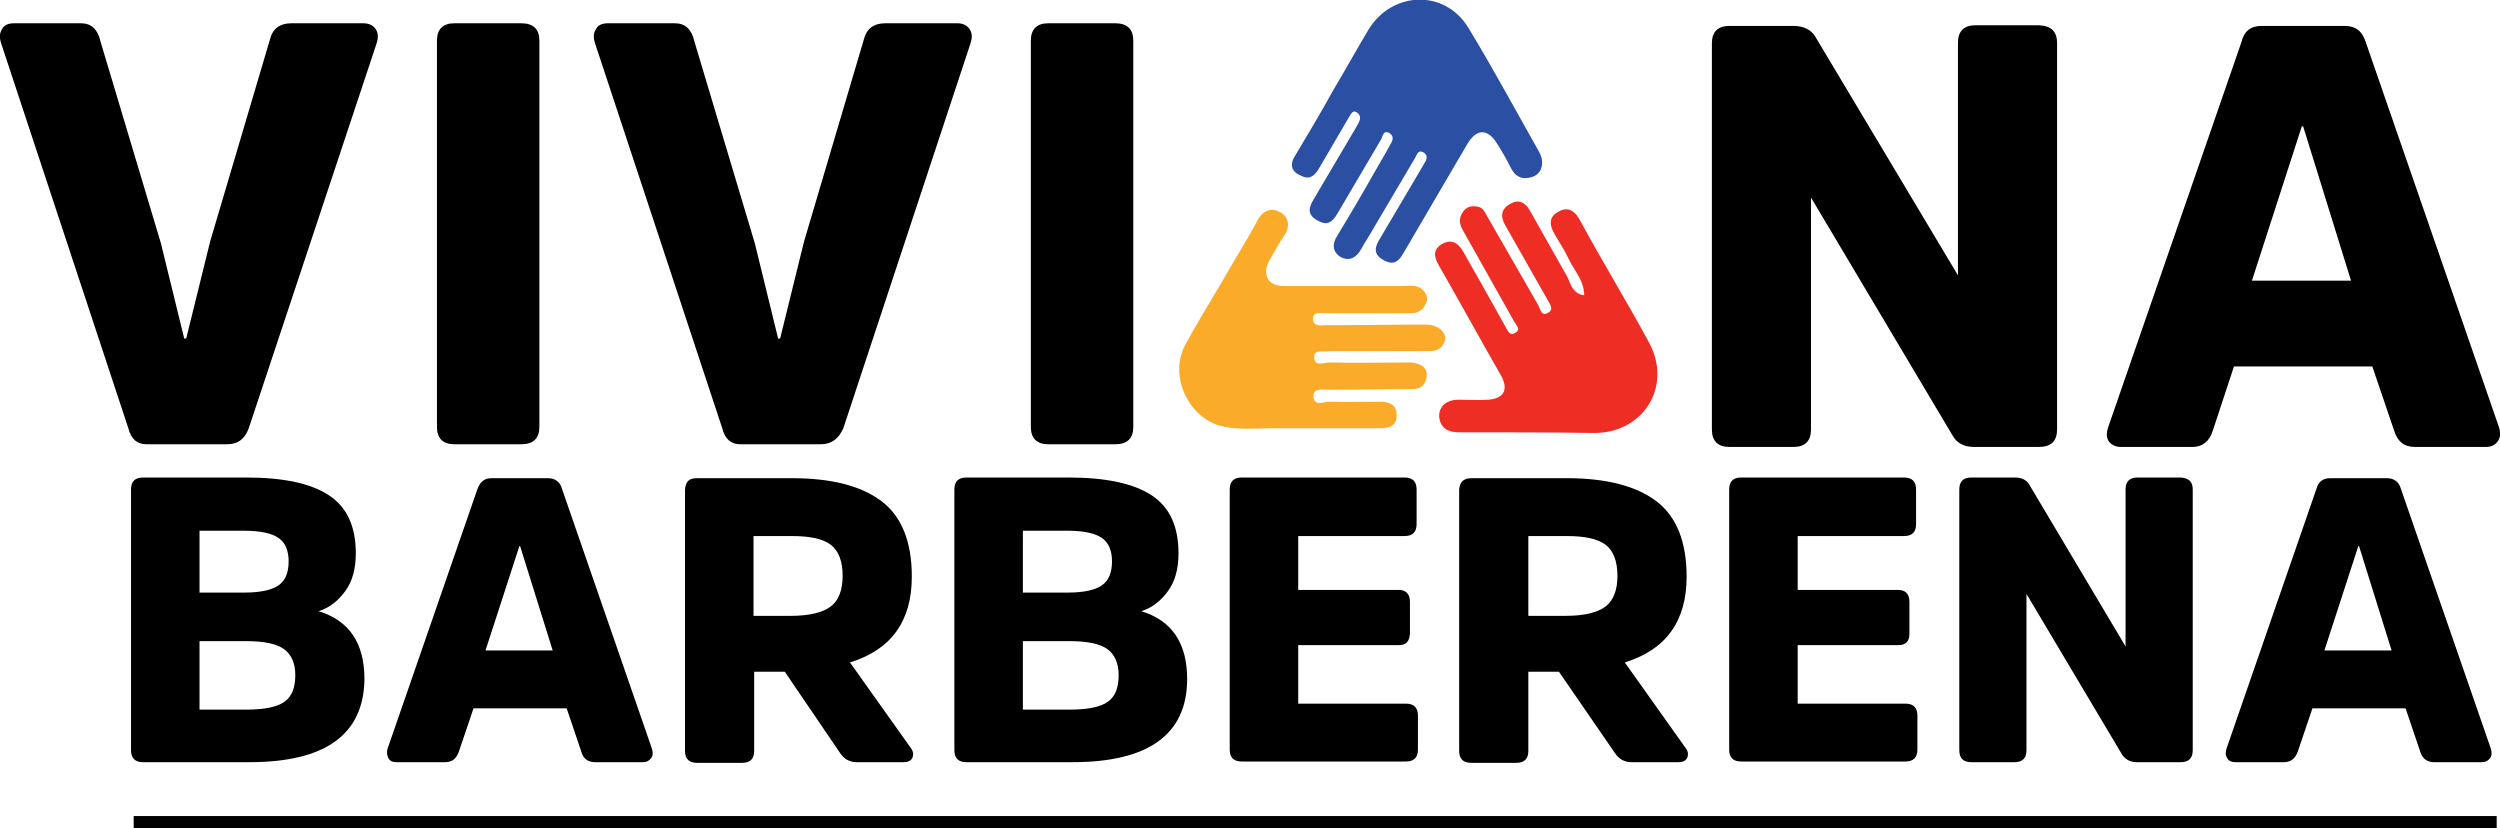
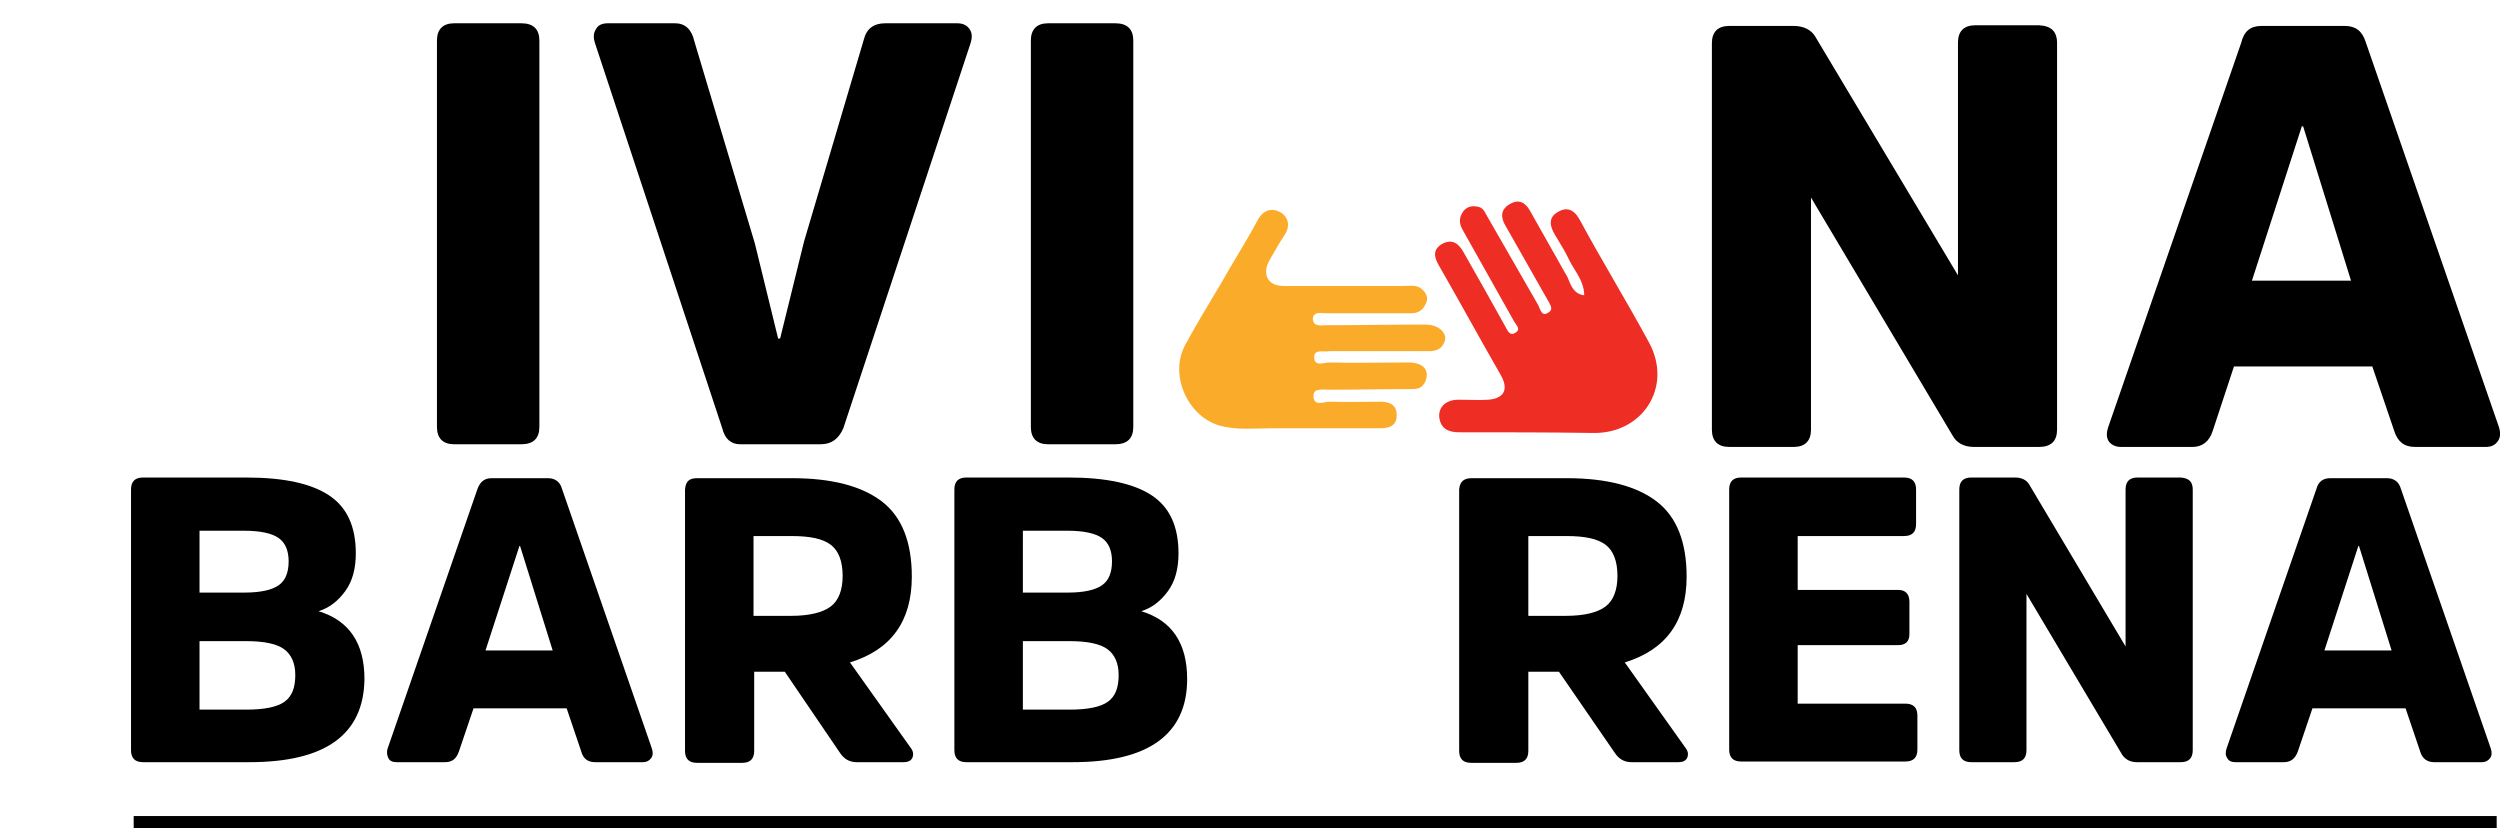
<svg xmlns="http://www.w3.org/2000/svg" version="1.1" id="Layer_1" x="0px" y="0px" viewBox="0 0 375.9 124.5" style="enable-background:new 0 0 375.9 124.5;" xml:space="preserve">
  <style type="text/css">
	.st0{fill-rule:evenodd;clip-rule:evenodd;fill:#EE2D24;}
	.st1{fill-rule:evenodd;clip-rule:evenodd;fill:#2B50A3;}
	.st2{fill-rule:evenodd;clip-rule:evenodd;fill:#FBAB2A;}
</style>
  <g>
    <g>
      <path d="M37.5,114.6h-16c-1.2,0-1.8-0.6-1.8-1.8V73.6c0-1.2,0.6-1.8,1.8-1.8H37c5.7,0,9.8,0.9,12.5,2.7c2.7,1.8,4,4.7,4,8.7    c0,2.3-0.5,4.2-1.6,5.7c-1.1,1.5-2.4,2.5-4,3c4.6,1.4,6.9,4.8,6.9,10.2C54.7,110.4,49,114.6,37.5,114.6z M30,89.1h6.8    c2.4,0,4.1-0.4,5.1-1.1c1-0.7,1.5-1.9,1.5-3.6c0-1.6-0.5-2.8-1.5-3.5c-1-0.7-2.7-1.1-5.2-1.1H30V89.1z M30,106.7h7    c2.8,0,4.7-0.4,5.8-1.2c1.1-0.8,1.6-2.1,1.6-4c0-1.8-0.6-3.1-1.7-3.9c-1.1-0.8-3-1.2-5.7-1.2h-7V106.7z" />
      <path d="M73.9,71.9h8.5c1,0,1.8,0.5,2.1,1.6l13.5,39c0.2,0.6,0.2,1.1-0.1,1.5c-0.3,0.4-0.7,0.6-1.2,0.6h-7.2    c-1.1,0-1.8-0.5-2.1-1.6l-2.2-6.5h-14L69,113c-0.4,1.1-1,1.6-2.1,1.6h-7.3c-0.6,0-1-0.2-1.2-0.6s-0.3-0.9-0.1-1.5l13.5-39    C72.2,72.4,72.9,71.9,73.9,71.9z M73,97.8h10.1l-4.9-15.7l-0.1,0L73,97.8z" />
      <path d="M104.8,71.9h14.3c6,0,10.5,1.2,13.5,3.5c3,2.3,4.5,6.1,4.5,11.3c0,6.7-3.1,11-9.3,12.9l9.1,12.8c0.4,0.5,0.5,1,0.3,1.5    c-0.2,0.5-0.7,0.7-1.3,0.7h-7.1c-1.1,0-1.9-0.5-2.5-1.4L118,101h-4.6v11.9c0,1.2-0.6,1.8-1.8,1.8h-6.8c-1.2,0-1.8-0.6-1.8-1.8    V73.6C103.1,72.4,103.6,71.9,104.8,71.9z M113.3,92.6h5.6c2.8,0,4.8-0.5,6-1.4c1.2-0.9,1.8-2.5,1.8-4.6c0-2.2-0.6-3.8-1.8-4.7    c-1.2-0.9-3.1-1.3-5.9-1.3h-5.7V92.6z" />
      <path d="M161.3,114.6h-16c-1.2,0-1.8-0.6-1.8-1.8V73.6c0-1.2,0.6-1.8,1.8-1.8h15.4c5.6,0,9.8,0.9,12.5,2.7c2.7,1.8,4,4.7,4,8.7    c0,2.3-0.5,4.2-1.6,5.7c-1.1,1.5-2.4,2.5-4,3c4.6,1.4,6.9,4.8,6.9,10.2C178.5,110.4,172.7,114.6,161.3,114.6z M153.8,89.1h6.8    c2.4,0,4.1-0.4,5.1-1.1c1-0.7,1.5-1.9,1.5-3.6c0-1.6-0.5-2.8-1.5-3.5c-1-0.7-2.7-1.1-5.2-1.1h-6.7V89.1z M153.8,106.7h7    c2.8,0,4.7-0.4,5.8-1.2c1.1-0.8,1.6-2.1,1.6-4c0-1.8-0.6-3.1-1.7-3.9c-1.1-0.8-3-1.2-5.7-1.2h-7V106.7z" />
-       <path d="M210.3,97h-15.1v8.8h16.2c1.2,0,1.8,0.6,1.8,1.8v5.1c0,1.2-0.6,1.8-1.8,1.8h-24.7c-1.2,0-1.8-0.6-1.8-1.8V73.6    c0-1.2,0.6-1.8,1.8-1.8h24.5c1.2,0,1.8,0.6,1.8,1.8v5.2c0,1.2-0.6,1.8-1.8,1.8h-16v8.1h15.1c1.1,0,1.7,0.6,1.7,1.8v4.8    C211.9,96.5,211.4,97,210.3,97z" />
      <path d="M221.3,71.9h14.3c6,0,10.5,1.2,13.5,3.5c3,2.3,4.5,6.1,4.5,11.3c0,6.7-3.1,11-9.3,12.9l9.1,12.8c0.4,0.5,0.5,1,0.3,1.5    c-0.2,0.5-0.7,0.7-1.3,0.7h-7.1c-1.1,0-1.9-0.5-2.5-1.4l-8.4-12.2h-4.6v11.9c0,1.2-0.6,1.8-1.8,1.8h-6.8c-1.2,0-1.8-0.6-1.8-1.8    V73.6C219.5,72.4,220.1,71.9,221.3,71.9z M229.8,92.6h5.6c2.8,0,4.8-0.5,6-1.4c1.2-0.9,1.8-2.5,1.8-4.6c0-2.2-0.6-3.8-1.8-4.7    c-1.2-0.9-3.1-1.3-5.9-1.3h-5.7V92.6z" />
      <path d="M285.4,97h-15.1v8.8h16.2c1.2,0,1.8,0.6,1.8,1.8v5.1c0,1.2-0.6,1.8-1.8,1.8h-24.7c-1.2,0-1.8-0.6-1.8-1.8V73.6    c0-1.2,0.6-1.8,1.8-1.8h24.5c1.2,0,1.8,0.6,1.8,1.8v5.2c0,1.2-0.6,1.8-1.8,1.8h-16v8.1h15.1c1.1,0,1.7,0.6,1.7,1.8v4.8    C287.1,96.5,286.5,97,285.4,97z" />
      <path d="M329.7,73.6v39.2c0,1.2-0.6,1.8-1.8,1.8h-6.6c-1,0-1.7-0.4-2.2-1.1l-14.4-24.2v23.5c0,1.2-0.6,1.8-1.8,1.8h-6.5    c-1.2,0-1.8-0.6-1.8-1.8V73.6c0-1.2,0.6-1.8,1.8-1.8h6.6c1,0,1.8,0.4,2.2,1.2l14.4,24.2V73.6c0-1.2,0.6-1.8,1.8-1.8h6.5    C329.1,71.9,329.7,72.4,329.7,73.6z" />
      <path d="M350.4,71.9h8.5c1,0,1.8,0.5,2.1,1.6l13.5,39c0.2,0.6,0.2,1.1-0.1,1.5c-0.3,0.4-0.7,0.6-1.2,0.6H366c-1,0-1.8-0.5-2.1-1.6    l-2.2-6.5h-14l-2.2,6.5c-0.4,1.1-1.1,1.6-2.1,1.6h-7.3c-0.6,0-1-0.2-1.2-0.6c-0.3-0.4-0.3-0.9-0.1-1.5l13.5-39    C348.6,72.4,349.3,71.9,350.4,71.9z M349.5,97.8h10.1l-4.9-15.7l-0.1,0L349.5,97.8z" />
    </g>
    <g>
-       <path d="M34.1,66.8H22c-1.4,0-2.3-0.8-2.7-2.4L0.2,6.6c-0.3-0.9-0.3-1.6,0.1-2.2c0.3-0.6,0.9-0.9,1.8-0.9h10.1    c1.5,0,2.5,0.9,2.9,2.7l9.1,30.4l3.5,14.3H28l3.6-14.6l9-30.4c0.4-1.6,1.5-2.4,3.2-2.4h10.8c0.9,0,1.5,0.3,1.9,0.9    c0.4,0.6,0.4,1.3,0.1,2.2L37.4,64.4C36.8,66,35.8,66.8,34.1,66.8z" />
      <path d="M65.7,64.2V6.1c0-1.7,0.9-2.6,2.6-2.6h10.1c1.8,0,2.7,0.9,2.7,2.6v58.1c0,1.7-0.9,2.6-2.7,2.6H68.3    C66.6,66.8,65.7,65.9,65.7,64.2z" />
      <path d="M123.4,66.8h-12.1c-1.4,0-2.3-0.8-2.7-2.4L89.5,6.6c-0.3-0.9-0.3-1.6,0.1-2.2c0.3-0.6,0.9-0.9,1.8-0.9h10.1    c1.5,0,2.5,0.9,2.9,2.7l9.1,30.4l3.5,14.3h0.3l3.6-14.6l9-30.4c0.4-1.6,1.5-2.4,3.2-2.4h10.8c0.9,0,1.5,0.3,1.9,0.9    c0.4,0.6,0.4,1.3,0.1,2.2l-19.1,57.8C126.1,66,125,66.8,123.4,66.8z" />
      <path d="M155,64.2V6.1c0-1.7,0.9-2.6,2.6-2.6h10.1c1.8,0,2.7,0.9,2.7,2.6v58.1c0,1.7-0.9,2.6-2.7,2.6h-10.1    C155.9,66.8,155,65.9,155,64.2z" />
    </g>
    <g>
      <path class="st0" d="M238.2,44.4c0-2.2-1.5-3.7-2.3-5.4c-0.6-1.3-1.4-2.5-2.1-3.7c-0.8-1.3-1-2.6,0.4-3.4c1.3-0.8,2.4-0.5,3.3,1.1    c3.4,6.3,7.1,12.3,10.5,18.6c3.5,6.6-1,13.6-8.4,13.5c-6.7-0.1-13.5-0.1-20.2-0.1c-1.7,0-2.8-0.6-3-2.3c-0.1-1.6,1.1-2.6,2.9-2.6    c1.5,0,3,0.1,4.5,0c2.4-0.2,3.1-1.6,1.8-3.8c-3.1-5.4-6.1-10.9-9.2-16.3c-0.7-1.2-1.1-2.4,0.4-3.3c1.6-0.9,2.6,0,3.3,1.3    c2.1,3.7,4.2,7.4,6.3,11.2c0.3,0.6,0.7,1.4,1.5,0.8c0.8-0.5,0.1-1.1-0.2-1.6c-2.6-4.6-5.1-9.1-7.7-13.7c-0.6-1-0.7-1.9,0-2.9    c0.6-0.8,1.4-0.9,2.3-0.7c0.8,0.2,1,0.9,1.3,1.4c2.6,4.5,5.1,8.9,7.7,13.4c0.3,0.6,0.5,1.8,1.5,1.1c0.9-0.5,0.2-1.3-0.1-1.9    c-2.1-3.7-4.2-7.4-6.3-11.1c-0.8-1.3-0.8-2.5,0.6-3.3c1.3-0.8,2.3-0.3,3,0.9c1.9,3.4,3.8,6.7,5.7,10.1    C236.2,42.9,236.6,44.2,238.2,44.4z" />
-       <path class="st1" d="M200.5,13.5c1.8-3,3.5-6.1,5.3-9.1c3.6-5.8,11.5-6,15-0.2c3.7,6.1,7.1,12.4,10.6,18.6c0.9,1.6,0.5,3.3-1,3.8    c-1.5,0.5-2.6,0-3.3-1.5c-0.6-1.2-1.3-2.4-2-3.5c-1.4-2.3-3.1-2.3-4.5,0.1c-3.2,5.5-6.4,10.9-9.6,16.4c-0.7,1.2-1.4,1.8-2.8,1.1    c-1.4-0.7-1.7-1.6-0.9-3c2.1-3.5,4.1-7,6.2-10.5c0.2-0.4,0.5-0.8,0.7-1.2c0.4-0.6,0.5-1.2-0.2-1.6c-0.8-0.4-0.9,0.3-1.2,0.8    c-2.1,3.5-4.1,7-6.2,10.5c-0.6,1.1-1.3,2.1-1.9,3.2c-0.7,1.3-1.8,2-3.2,1.2c-1.2-0.8-1.2-2-0.4-3.2c2.5-4.1,4.9-8.3,7.3-12.5    c0.2-0.4,0.4-0.7,0.6-1.1c0.4-0.6,0.7-1.3-0.1-1.8c-0.9-0.5-1,0.5-1.2,0.9c-2.2,3.7-4.4,7.5-6.6,11.2c-0.8,1.4-1.6,1.9-3.1,1    c-1.5-0.9-1.2-1.9-0.5-3.1c2.1-3.5,4.1-7,6.2-10.5c0.2-0.4,0.5-0.8,0.7-1.3c0.2-0.5,0.1-1-0.4-1.3c-0.6-0.4-0.8,0.2-1.1,0.6    c-1.5,2.6-3,5.1-4.5,7.7c-0.6,1-1.3,1.9-2.6,1.3c-1.6-0.6-2-1.7-1-3.2C196.7,20.1,198.7,16.8,200.5,13.5    C200.6,13.6,200.5,13.6,200.5,13.5z" />
      <path class="st2" d="M183.6,42.6c1.8-3.2,3.8-6.3,5.5-9.5c0.8-1.5,2.1-1.9,3.4-1.2c1.2,0.7,1.6,2.1,0.6,3.5    c-0.8,1.2-1.5,2.5-2.2,3.7c-1.2,2.1-0.3,3.9,2.1,3.9c6,0,12,0,18,0c0.9,0,2-0.2,2.7,0.4c0.5,0.4,1.1,1.1,0.8,2    c-0.4,1-1,1.7-2.3,1.7c-4.3,0-8.6,0-12.8,0c-0.8,0-1.9-0.3-2,0.8c0,1.3,1.3,1,2.1,1c4.9,0,9.8-0.1,14.7-0.1c1,0,1.8,0.2,2.5,0.8    c0.6,0.6,0.8,1.3,0.4,2c-0.4,0.9-1.2,1.2-2.2,1.2c-4.9,0-9.8,0-14.6,0c-0.1,0-0.3,0-0.4,0c-0.8,0.2-2.3-0.4-2.3,0.9    c0,1.5,1.5,0.8,2.3,0.8c3.9,0.1,7.9,0,11.8,0c2.4,0,3.3,1.2,2.6,2.9c-0.4,0.8-0.9,1.1-1.9,1.1c-4.1,0-8.3,0.1-12.4,0.1    c-1,0-2.5-0.3-2.5,0.9c0,1.8,1.7,0.8,2.6,0.9c2.5,0.1,5,0,7.5,0c1.3,0,2.4,0.5,2.4,1.9c0.1,1.6-1,2.1-2.4,2.1c-5.5,0-11,0-16.5,0    c-2.6,0-5.1,0.3-7.7-0.4c-4.9-1.4-7.7-7.8-5.1-12.3C179.8,48.9,181.7,45.8,183.6,42.6z" />
    </g>
    <g>
      <path d="M309.3,6.5v58.1c0,1.7-0.9,2.6-2.7,2.6h-9.8c-1.5,0-2.6-0.6-3.2-1.7l-21.3-35.8v34.9c0,1.7-0.9,2.6-2.6,2.6H260    c-1.7,0-2.6-0.9-2.6-2.6V6.5c0-1.7,0.9-2.6,2.6-2.6h9.7c1.5,0,2.7,0.6,3.3,1.7l21.4,35.8v-35c0-1.7,0.9-2.6,2.6-2.6h9.6    C308.4,3.9,309.3,4.7,309.3,6.5z" />
      <path d="M340,3.9h12.6c1.6,0,2.6,0.8,3.1,2.4l20,57.8c0.3,0.9,0.3,1.6-0.1,2.2c-0.4,0.6-1,0.9-1.8,0.9h-10.7    c-1.6,0-2.6-0.8-3.1-2.4l-3.3-9.7h-20.8l-3.2,9.7c-0.5,1.6-1.6,2.4-3,2.4h-10.8c-0.8,0-1.4-0.3-1.8-0.8c-0.4-0.6-0.4-1.3-0.1-2.2    l20-57.8C337.4,4.7,338.4,3.9,340,3.9z M338.6,42.2h14.9L346.3,19l-0.2,0L338.6,42.2z" />
    </g>
    <rect x="20.1" y="122.7" width="355.3" height="1.9" />
  </g>
</svg>